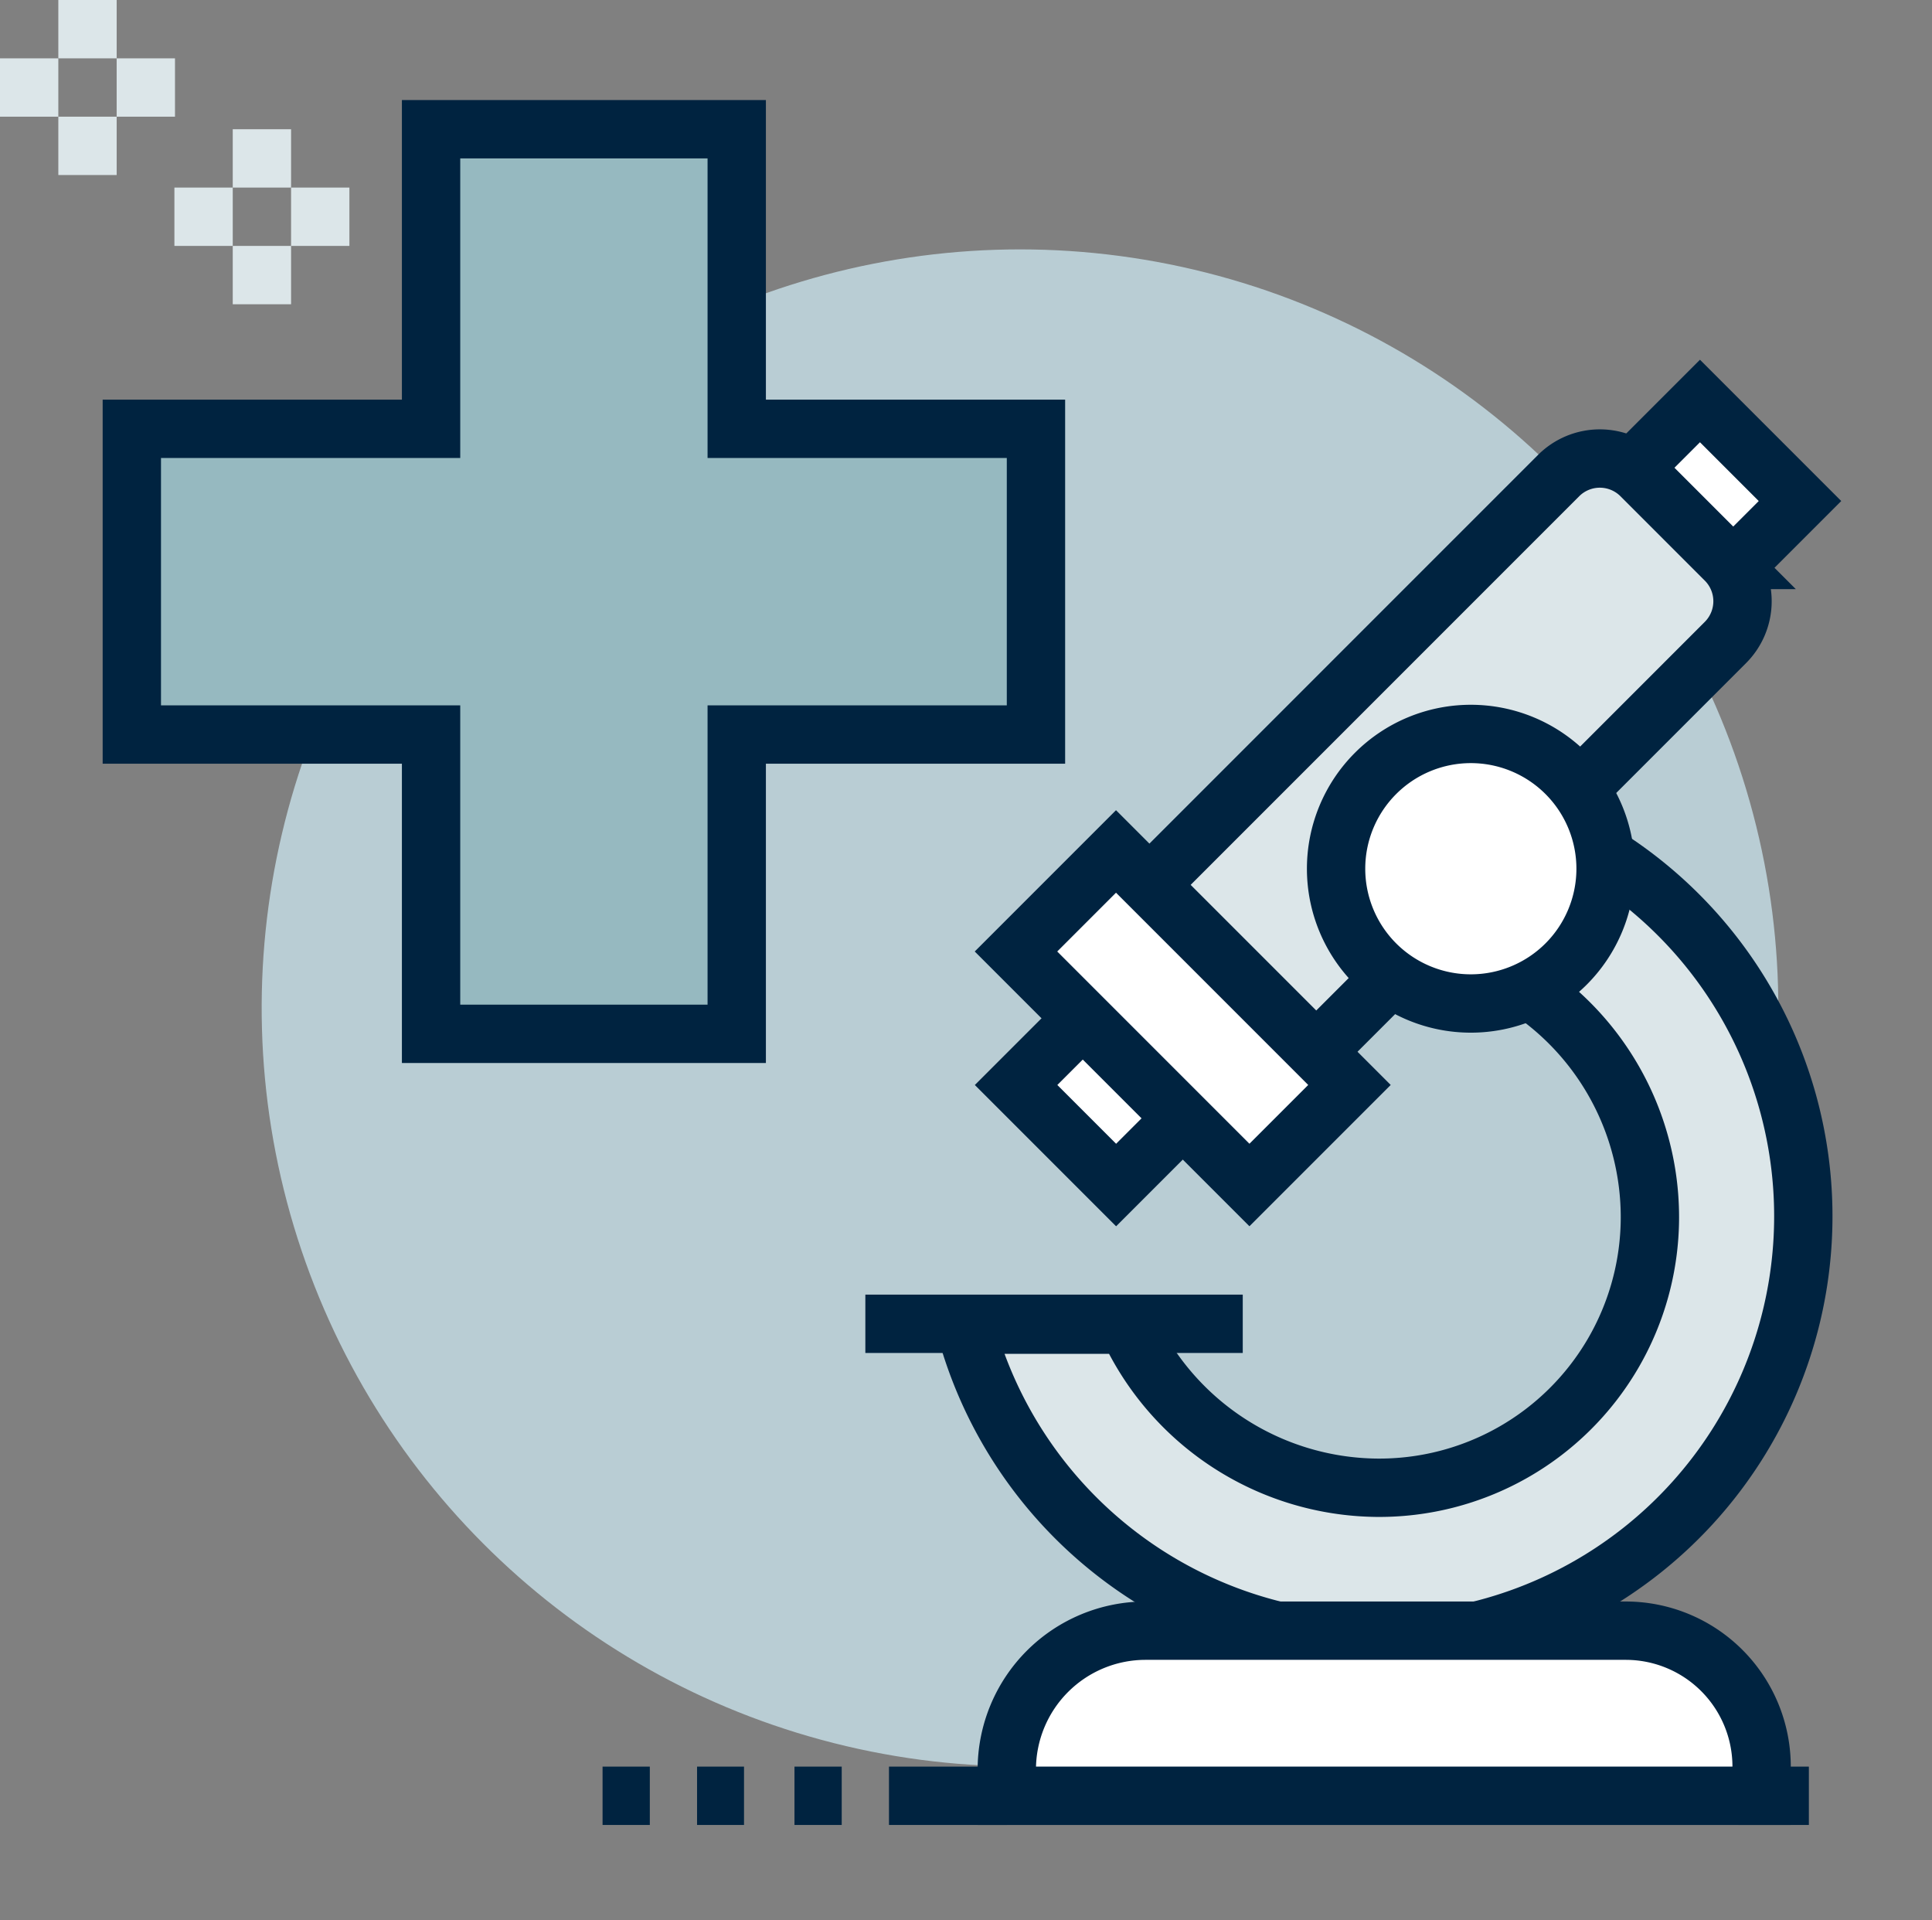
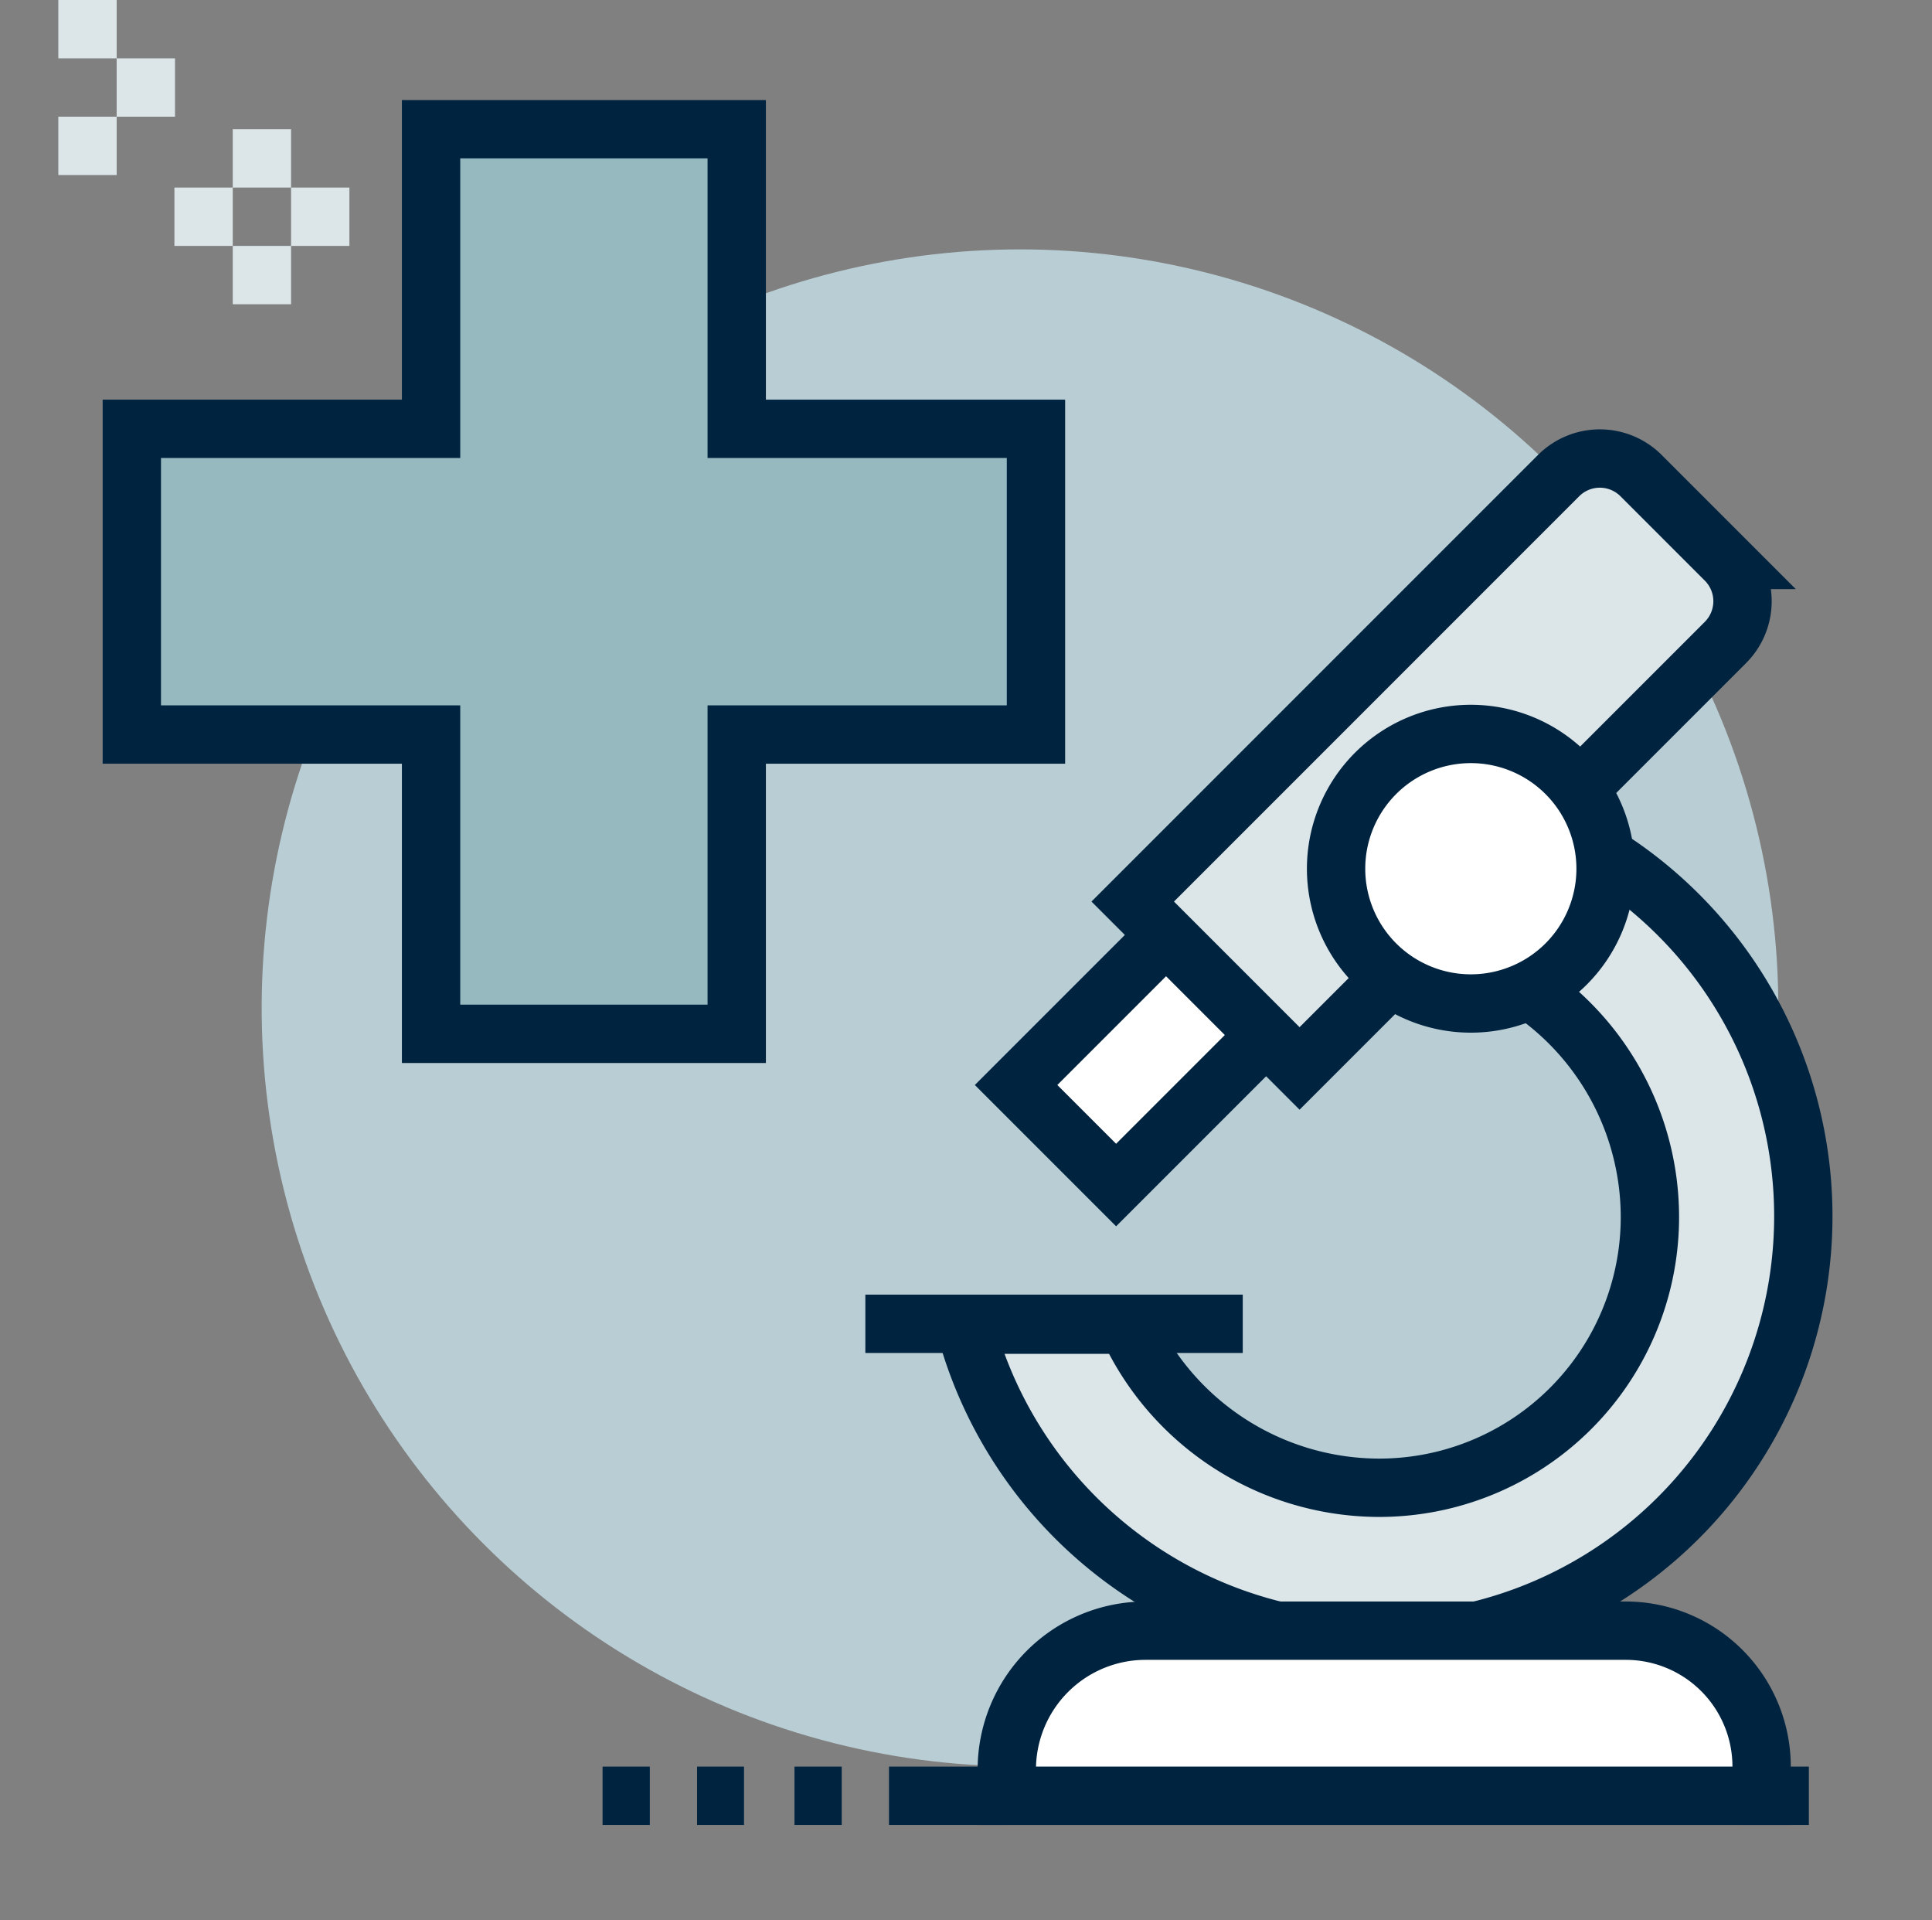
<svg xmlns="http://www.w3.org/2000/svg" width="66.242" height="65.82" viewBox="0 0 66.242 65.82">
  <rect x="0" y="0" width="66.242" height="65.82" fill="#808080" stroke="none" />
  <defs>
    <style>.a,.f,.g{fill:none;}.b{fill:#b9cdd4;}.c{fill:#fff;}.c,.d,.e,.f{stroke:#002340;}.c,.d,.e,.f,.g{stroke-miterlimit:10;stroke-width:2px;}.d{fill:#dce6e9;}.e{fill:#96b9c0;}.g{stroke:#dce6e9;}</style>
  </defs>
  <rect class="a" width="64" height="64" />
  <circle class="b" cx="26" cy="26" r="26" transform="translate(3.702 53.893) rotate(-76.74)" />
  <rect class="c" width="4.85" height="7.28" transform="translate(39.986 32.046) rotate(45)" />
-   <rect class="c" width="4.85" height="7.28" transform="translate(58.286 13.746) rotate(45)" />
  <path class="d" d="M47.66,14.43h4.09a2,2,0,0,1,2,2V37.08H45.66V16.43A2,2,0,0,1,47.66,14.43Z" transform="translate(32.77 -27.6) rotate(45)" />
-   <rect class="c" width="11.32" height="4.85" transform="translate(38.264 29.188) rotate(45)" />
  <path class="e" d="M35.52,14.7H25.26V4.43H14.78V14.7H4.52V25.18H14.78V35.44H25.26V25.18H35.52Z" />
  <line class="f" x2="12.94" transform="translate(29.67 45.38)" />
  <path class="d" d="M54,28.75l-4,4a9.42,9.42,0,0,1,6.57,9A9.28,9.28,0,0,1,47.17,51a9.49,9.49,0,0,1-8.52-5.59H33.08A14.615,14.615,0,1,0,54,28.75Z" />
  <path class="c" d="M55.05,29.78a4.62,4.62,0,1,1-4.62-4.62A4.62,4.62,0,0,1,55.05,29.78Z" />
  <path class="c" d="M39.28,55.9H55.74a4.66,4.66,0,0,1,4.66,4.66v1H34.52v-.9a4.76,4.76,0,0,1,4.76-4.76Z" />
  <line class="f" x2="4.04" transform="translate(30.48 61.56)" />
  <line class="f" x1="1.62" transform="translate(27.24 61.56)" />
  <line class="c" x2="2.42" transform="translate(59.6 61.56)" />
  <line class="f" x2="1.62" transform="translate(20.66 61.56)" />
  <line class="f" x2="1.61" transform="translate(23.9 61.56)" />
  <line class="g" y2="2" transform="translate(3)" />
  <line class="g" y2="2" transform="translate(3 4)" />
-   <line class="g" x1="2" transform="translate(0 3)" />
  <line class="g" x1="2" transform="translate(4 3)" />
  <line class="g" y2="2" transform="translate(8.98 4.43)" />
  <line class="g" y2="2" transform="translate(8.98 8.43)" />
  <line class="g" x1="2" transform="translate(5.98 7.43)" />
  <line class="g" x1="2" transform="translate(9.98 7.43)" />
</svg>